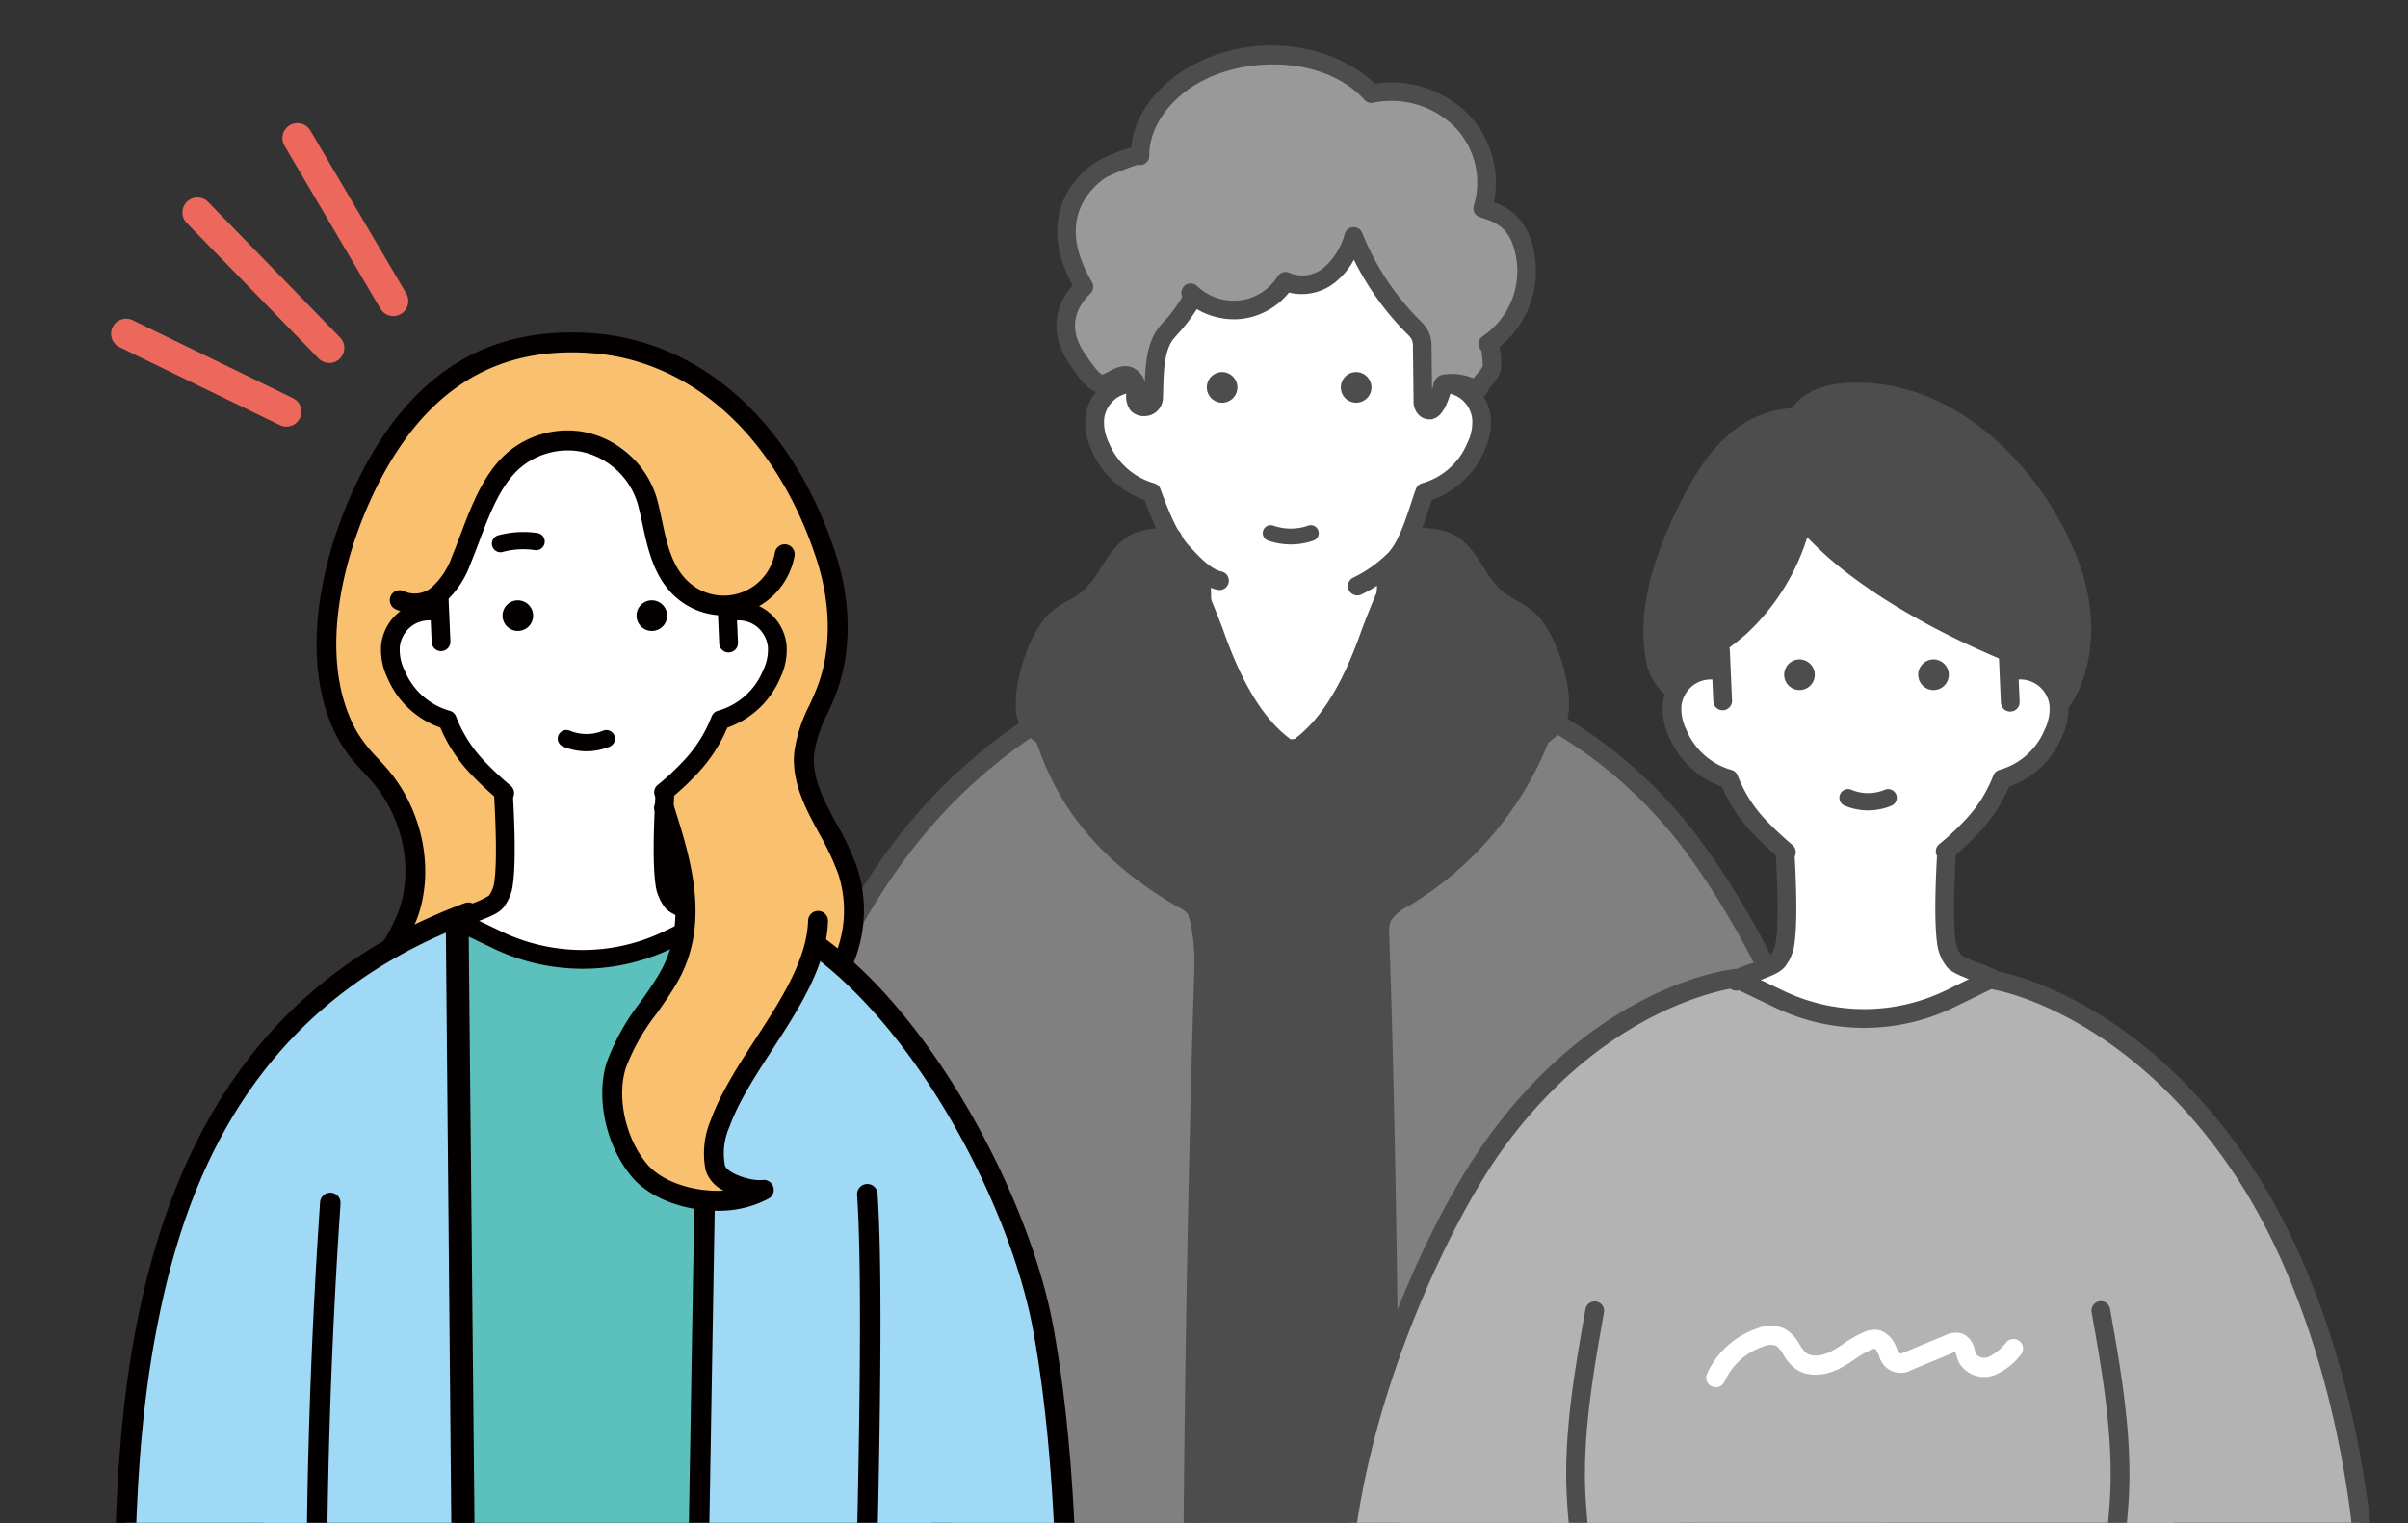
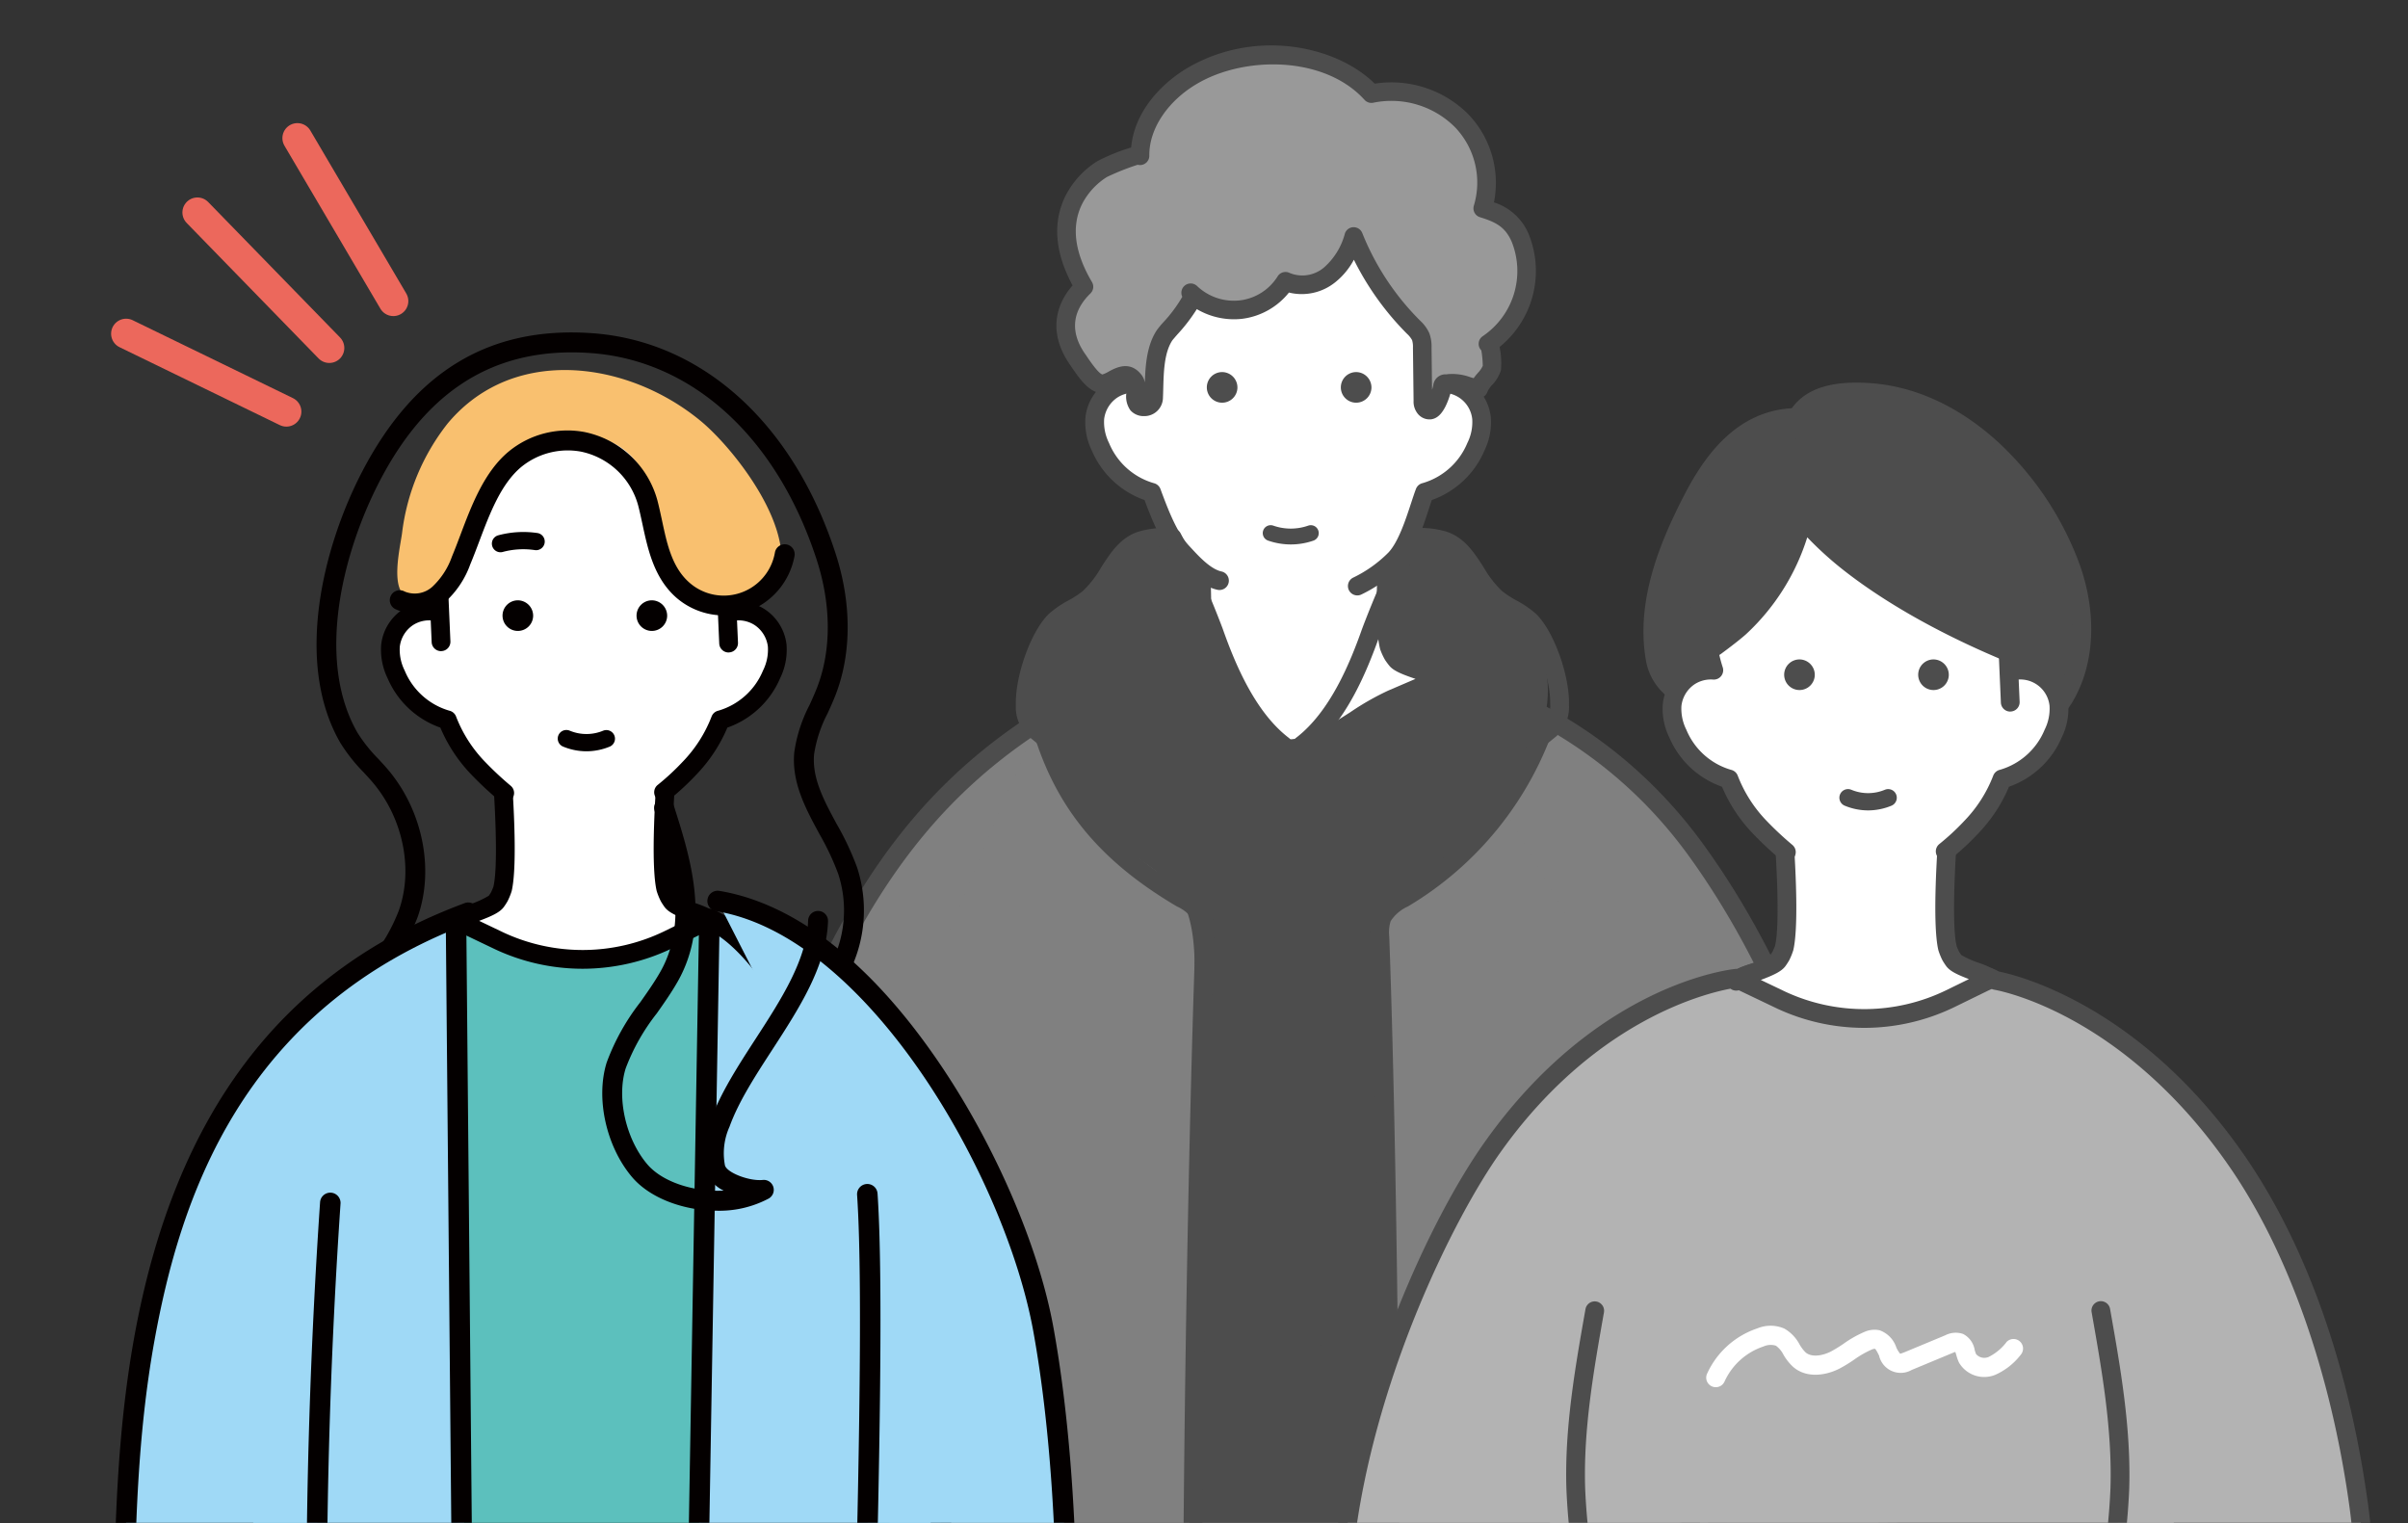
<svg xmlns="http://www.w3.org/2000/svg" width="321" height="203" viewBox="0 0 321 203">
  <rect x="0" y="0" width="321" height="203" fill="#333333" stroke="none" />
  <defs>
    <clipPath id="a">
      <rect x="28" width="321" height="203" fill="none" />
    </clipPath>
    <clipPath id="b">
      <rect width="375.345" height="202.778" transform="translate(359.501 4403.505)" fill="none" />
    </clipPath>
  </defs>
  <g transform="translate(-28)" clip-path="url(#a)" style="isolation:isolate">
    <g transform="translate(-359.501 -4403.31)">
      <g clip-path="url(#b)">
        <path d="M610.487,4607.463a15.733,15.733,0,0,1-2.99,2.853c-2.866,2.073-6.384,3.006-9.845,3.734-19.27,4.048-39.2,2.948-58.86,1.828-5.129-.292-10.322-.6-15.218-2.153-6.854-2.181-10.966-5.618-14.159-11.97a44.806,44.806,0,0,1-4.528-12.659,57.119,57.119,0,0,1-.466-10q.047-3.789.092-7.579a6.363,6.363,0,0,1-8.726,2.015c-3.206-2.174-3.618-6.754-2.963-10.572a37.531,37.531,0,0,1,3.162-9.635c5.06-10.7,13.8-19.368,18.605-30.19,2.31-5.209,3.655-10.814,6.113-15.954,5.923-12.385,17.8-16.046,30.39-17.551,6.2-.742,13.018.351,19.208,1.013,6.511.7,13.127,2.045,18.565,5.9,4.008,2.844,7.051,6.817,10.023,10.732,5.647,7.44,11.326,15,14.952,23.606a74.247,74.247,0,0,1,4.292,14.654,107.587,107.587,0,0,1-2.4,50.759C614.569,4600.251,613.046,4604.312,610.487,4607.463Z" fill="gray" />
        <path d="M507.277,4585.01c-4.232,25.772-4.225,52.685,3.94,77.492.537,1.63,1.186,3.356,2.59,4.344a8.377,8.377,0,0,0,4.706,1.05q39.914.894,79.811-1.515c3.947-.239,8.405-.765,10.777-3.929,1.342-1.789,1.73-4.1,2.065-6.307q3.85-25.381,5.364-51.046c.562-9.518-1.621-18.817-4.139-28.083Z" fill="gray" />
        <path d="M540,4669.386q-10.781,0-21.513-.24c-1.562-.035-3.7-.083-5.4-1.278s-2.445-3.115-3.058-4.975c-7.441-22.606-8.783-48.878-3.987-78.085a1.25,1.25,0,0,1,2.468.4c-4.73,28.806-3.42,54.678,3.894,76.9.481,1.462,1.042,2.953,2.121,3.713a7.343,7.343,0,0,0,4.015.822c26.467.593,53.285.083,79.708-1.513,3.689-.223,7.8-.69,9.852-3.431,1.2-1.6,1.549-3.9,1.829-5.745,2.55-16.812,4.351-33.948,5.353-50.932.563-9.557-1.716-18.915-4.1-27.681a1.25,1.25,0,0,1,2.413-.656c2.437,8.966,4.768,18.551,4.181,28.484-1.006,17.059-2.815,34.272-5.376,51.16-.321,2.122-.722,4.765-2.3,6.871-2.7,3.594-7.454,4.169-11.7,4.426C579.047,4668.8,559.482,4669.386,540,4669.386Z" fill="#040000" />
        <path d="M568.292,4573.839c-2.951.072-5.464,2.3-6.949,4.851a8.955,8.955,0,0,1-1.483,2.181c-1.987,1.843-5.186.826-7.839,1.379s-5.838,3.316-5.868,6.123c-.128,11.951-.244,23.659.27,35.608.291,6.75.071,13.971,1.16,20.637,1.016,6.221-.023,12.6-.516,18.921a4.176,4.176,0,0,0,.633,3.209,4.118,4.118,0,0,0,2.915.936q8.709.438,17.431.007c1.706-.084,3.7-.368,4.521-1.866A5.14,5.14,0,0,0,573,4663.4c.124-9.539-.8-18.963-.8-28.536q.009-14.649.578-29.291c.279-7.165,1.239-14.548.767-21.665C573.284,4580,573.938,4573.7,568.292,4573.839Z" fill="#4d4d4d" />
        <path d="M577.546,4493.028s21.157,2.946,36.145,23.732c15.62,21.663,22.4,49.261,24.944,75.157.886,9,1.071,18.232-1.543,26.923s-8.36,16.859-16.853,20.88c-5.36,2.537-7.091,2.565-6.87-3.345.647-17.3-.955-34.321-1.341-51.567-.339-15.116-.866-29.354-6.556-43.912Z" fill="gray" />
        <path d="M615.448,4642.589a3,3,0,0,1-1.71-.489c-1.563-1.031-1.7-3.383-1.607-5.77.417-11.166-.117-22.434-.633-33.332-.281-5.94-.573-12.083-.709-18.162-.362-16.186-1.069-29.666-6.471-43.489a1.239,1.239,0,0,1,2.308-.9c5.991,15.33,6.336,30.739,6.641,44.336.135,6.048.425,12.174.706,18.1.519,10.949,1.055,22.271.634,33.54-.111,2.974.351,3.515.495,3.611.44.289,1.988-.192,4.607-1.432,7.519-3.56,13.423-10.893,16.2-20.117,2.737-9.1,2.237-18.914,1.5-26.445-3.044-30.946-11.36-56.029-24.716-74.553-14.51-20.124-35.1-23.2-35.311-23.229a1.239,1.239,0,0,1,.341-2.455c.886.123,21.857,3.261,36.98,24.234,13.615,18.884,22.085,44.373,25.172,75.76.763,7.758,1.272,17.884-1.589,27.4-2.975,9.9-9.358,17.783-17.51,21.643C618.449,4641.938,616.769,4642.589,615.448,4642.589Z" fill="#4d4d4d" />
        <path d="M575.917,4475.11c-1.645.284-2.26,2.273-2.618,3.9a56.3,56.3,0,0,1-9.828,21.492c-1.366,1.829-3.586,3.766-5.647,2.785a5.272,5.272,0,0,1-2.079-2.409l-11.8-21.294c-1.172-2.116-2.851-4.53-5.267-4.394-4.2.236-4.091,7.014-7.515,9.464-.854.611-1.892.91-2.781,1.469a8.067,8.067,0,0,0-3.186,4.837c-2.24,8.2,2.89,16.586,8.433,22.347,2.961,3.077,7.085,4.937,9.965,7.9,2.99,3.077,3.182,8.056,3.168,12.072q-.028,8.407-.057,16.815c0,.8-.979,38.409-.536,39.077,1.059,1.6,24.979-10.049,25.9-10.693,1.216-.848-.421-35.5-.485-36.986l-.4-9.207c-.1-2.227-.158-4.6.98-6.515,1.106-1.863,3.129-2.937,4.964-4.087a37.642,37.642,0,0,0,14.362-16.881c3.22-7.434,3.618-13.512-1.93-19.879C586.928,4481.9,580.541,4474.313,575.917,4475.11Z" fill="#4d4d4d" />
        <path d="M579.554,4493.718c-1.4-.754-5.173-1.583-5.886-2.467-.112-.139-.383-.486-.467-.628a7.914,7.914,0,0,1-.5-1.072c-1.159-4.32.351-18.937.351-18.937H546.924s1.51,14.617.351,18.937a7.93,7.93,0,0,1-.505,1.072c-.083.142-.354.489-.467.628-.745.925-4.673,1.79-6.271,2.572l6.755,2.836c3.9,1.589,8.075,6.372,12.267,6.454,4.784.093,9.586-4.742,14.005-6.609Z" fill="#fff" />
        <path d="M559.193,4504.364l-.164,0c-2.946-.057-5.672-1.983-8.308-3.845a24.283,24.283,0,0,0-4.406-2.7l-6.767-2.842a1.249,1.249,0,0,1-.065-2.275,23.208,23.208,0,0,1,2.7-1,14.906,14.906,0,0,0,3.167-1.26c.066-.084.27-.34.349-.465a8.055,8.055,0,0,0,.379-.786c.892-3.329.017-14.45-.4-18.451a1.25,1.25,0,0,1,1.243-1.379h26.124a1.25,1.25,0,0,1,1.243,1.379c-.413,4-1.288,15.124-.386,18.484.038.106.285.612.372.76.075.117.279.374.366.482a15.111,15.111,0,0,0,2.838,1.125,18.81,18.81,0,0,1,2.665,1.023,1.249,1.249,0,0,1-.1,2.249l-6.495,2.787a32.884,32.884,0,0,0-4.67,2.673C565.788,4502.311,562.591,4504.364,559.193,4504.364Zm-15.719-10.451,3.8,1.594a26.355,26.355,0,0,1,4.892,2.967c2.328,1.646,4.736,3.346,6.915,3.388l.112,0c2.668,0,5.551-1.851,8.341-3.642a35.334,35.334,0,0,1,5.041-2.869l3.622-1.554c-1.79-.607-2.936-1.064-3.5-1.763a9.047,9.047,0,0,1-.569-.776,8.409,8.409,0,0,1-.636-1.386c-1-3.728-.166-14.21.181-18.01H548.3c.348,3.8,1.182,14.282.182,18.01a8.355,8.355,0,0,1-.636,1.385,8.56,8.56,0,0,1-.568.775C546.681,4492.776,545.431,4493.264,543.474,4493.913Z" fill="#4d4d4d" />
        <path d="M568.44,4481.423a18.11,18.11,0,0,0,5.064-3.617c1.964-2.084,3.069-6.651,3.917-8.882a10.514,10.514,0,0,0,6.826-6.062,7.541,7.541,0,0,0,.752-3.818,5.173,5.173,0,0,0-5.56-4.617,20.109,20.109,0,0,0,.991-6.17,21.215,21.215,0,0,0-42.419,0,20.108,20.108,0,0,0,.991,6.17,5.173,5.173,0,0,0-5.559,4.617,7.54,7.54,0,0,0,.752,3.818,10.516,10.516,0,0,0,6.825,6.061c.848,2.232,2.142,5.931,4.106,8.015,1.044,1.107,2.915,3.327,4.94,3.761Z" fill="#fff" />
        <path d="M568.441,4482.673a1.25,1.25,0,0,1-.524-2.386,16.943,16.943,0,0,0,4.677-3.339c1.315-1.4,2.287-4.366,3-6.535.24-.733.458-1.4.662-1.933a1.246,1.246,0,0,1,.882-.773,9.236,9.236,0,0,0,5.97-5.352,6.231,6.231,0,0,0,.651-3.178,3.922,3.922,0,0,0-4.23-3.5,1.233,1.233,0,0,1-1.071-.476,1.25,1.25,0,0,1-.206-1.154,18.91,18.91,0,0,0,.931-5.787,19.966,19.966,0,0,0-39.919,0,18.928,18.928,0,0,0,.931,5.788,1.249,1.249,0,0,1-.207,1.153,1.234,1.234,0,0,1-1.07.476,3.977,3.977,0,0,0-2.406.583,4.032,4.032,0,0,0-1.823,2.92,6.242,6.242,0,0,0,.652,3.178,9.231,9.231,0,0,0,5.968,5.351,1.252,1.252,0,0,1,.883.773l.2.544c.8,2.118,2,5.316,3.642,7.057l.348.374c.939,1.015,2.51,2.715,3.944,3.023a1.25,1.25,0,1,1-.524,2.445c-2.209-.474-4.043-2.458-5.256-3.77l-.331-.357c-1.97-2.089-3.275-5.533-4.143-7.837a11.961,11.961,0,0,1-7.022-6.588,8.63,8.63,0,0,1-.852-4.46,6.5,6.5,0,0,1,2.977-4.769,6.388,6.388,0,0,1,2.2-.86,21.1,21.1,0,0,1-.618-5.024,22.465,22.465,0,0,1,44.919,0,21.036,21.036,0,0,1-.618,5.024,6.374,6.374,0,0,1,2.2.86,6.494,6.494,0,0,1,2.977,4.769,8.628,8.628,0,0,1-.852,4.459,11.965,11.965,0,0,1-7.012,6.586c-.13.376-.266.793-.411,1.236-.826,2.526-1.855,5.671-3.553,7.473a19.448,19.448,0,0,1-5.45,3.894A1.249,1.249,0,0,1,568.441,4482.673Z" fill="#4d4d4d" />
        <path d="M552.458,4454.968a2.04,2.04,0,1,1-2.04-2.063A2.052,2.052,0,0,1,552.458,4454.968Z" fill="#4d4d4d" />
        <path d="M570.323,4454.968a2.04,2.04,0,1,1-2.039-2.063A2.051,2.051,0,0,1,570.323,4454.968Z" fill="#4d4d4d" />
        <path d="M559.565,4475.879a9.22,9.22,0,0,1-2.938-.485l-.076-.025a1.056,1.056,0,0,1,.679-2l.073.025a7.066,7.066,0,0,0,4.593-.022,1.055,1.055,0,1,1,.689,2A9.234,9.234,0,0,1,559.565,4475.879Z" fill="#4d4d4d" />
        <path d="M538.878,4454.453c.284,1.123-.648,2.965,1.086,3.083a.547.547,0,0,0,.056,0,1.242,1.242,0,0,0,1.264-1.158c.12-2.643-.053-6.039,1.426-8.336.477-.74,4.5-4.733,3.506-5.71a8.344,8.344,0,0,0,6.721,2.244,8.144,8.144,0,0,0,5.924-3.775,5.7,5.7,0,0,0,5.891-.861,10.381,10.381,0,0,0,3.2-5.11,36.074,36.074,0,0,0,8,12.1,4.066,4.066,0,0,1,.942,1.25,3.993,3.993,0,0,1,.205,1.48l.084,7.058a1.375,1.375,0,0,0,.184.82c1.18,1.595,2.163-1.713,2.3-2.166.285-.965-.075-.827,1.057-.971,1.342-.17,2.622.553,3.885.727.352-1.075,1.458-1.645,1.781-2.814.079-.286-.13-3.439-.532-3.172a11.749,11.749,0,0,0,4.311-14.093c-1.039-2.386-2.612-3.237-5-3.973a11.936,11.936,0,0,0-2.839-11.705,13.281,13.281,0,0,0-12-3.583c-5.569-6.138-16.451-6.5-23.483-2.6-4.1,2.271-7.422,6.359-7.362,10.89-.008-.5-4.725,1.554-5.051,1.765a10.554,10.554,0,0,0-3.848,4.245c-1.841,3.872-.635,7.96,1.423,11.448-2.956,2.869-3.189,6.355-.845,9.691.606.862,2,3.157,3.194,3.234,1.361.087,2.971-2.224,4.345-.406A1.112,1.112,0,0,1,538.878,4454.453Z" fill="#999" />
        <path d="M578.011,4459.21a2.017,2.017,0,0,1-1.645-.934,2.529,2.529,0,0,1-.427-1.542l-.084-7.058a3.142,3.142,0,0,0-.113-1.026,3.257,3.257,0,0,0-.678-.849,37.754,37.754,0,0,1-7.082-9.871,9.658,9.658,0,0,1-2.463,2.984,7.121,7.121,0,0,1-6.192,1.39,9.51,9.51,0,0,1-6.241,3.5,9.736,9.736,0,0,1-6.042-1.291,22.82,22.82,0,0,1-2.6,3.383c-.274.315-.613.705-.689.818-1.059,1.644-1.127,4.174-1.186,6.405-.012.453-.024.893-.043,1.315a2.474,2.474,0,0,1-2.5,2.34c-.031,0-.118,0-.149,0a2.34,2.34,0,0,1-1.675-.762,3.156,3.156,0,0,1-.525-2.449,3.484,3.484,0,0,0,.006-.8h0l0-.01c-.18-.226-.206-.263-1.191.265a4.159,4.159,0,0,1-2.216.681c-1.525-.1-2.754-1.732-3.883-3.4-.091-.135-.173-.256-.243-.356-2.549-3.628-2.414-7.441.33-10.59-2.335-4.333-2.676-8.3-1.014-11.792a11.759,11.759,0,0,1,4.293-4.753,24.994,24.994,0,0,1,4.53-1.839c.456-4.988,4.312-8.842,7.957-10.86,8.919-4.935,19.451-2.646,24.513,2.35a14.507,14.507,0,0,1,12.456,4.058,13.21,13.21,0,0,1,3.438,11.766,7.444,7.444,0,0,1,4.65,4.281,13.033,13.033,0,0,1-3.9,14.994,10.606,10.606,0,0,1,.183,3.094,5.073,5.073,0,0,1-1.18,1.974,3.064,3.064,0,0,0-.618.9,1.236,1.236,0,0,1-1.345.84,10.7,10.7,0,0,1-1.61-.389,5.039,5.039,0,0,0-1.949-.335l-.026.093c-.842,2.849-1.844,3.338-2.525,3.458A1.809,1.809,0,0,1,578.011,4459.21Zm-10.06-25.616a1.236,1.236,0,0,1,1.147.775,34.628,34.628,0,0,0,7.73,11.694,5.179,5.179,0,0,1,1.206,1.651,5.087,5.087,0,0,1,.3,1.933l.067,5.612q.036-.112.072-.235a3.673,3.673,0,0,0,.092-.393,1.64,1.64,0,0,1,1.728-1.423l.268-.033a7.058,7.058,0,0,1,2.97.419c.143.042.283.084.419.123.182-.26.379-.49.564-.706a3.367,3.367,0,0,0,.648-.939,13.675,13.675,0,0,0-.19-2.056,1.161,1.161,0,0,1-.151-.186,1.238,1.238,0,0,1,.345-1.716l0,0a10.485,10.485,0,0,0,3.859-12.566c-.848-1.947-2.04-2.61-4.231-3.286a1.237,1.237,0,0,1-.817-1.554,10.649,10.649,0,0,0-2.546-10.471A11.986,11.986,0,0,0,570.574,4417a1.234,1.234,0,0,1-1.172-.379c-5.242-5.778-15.591-5.882-21.966-2.353-4.134,2.286-6.773,6.129-6.724,9.789a1.238,1.238,0,0,1-1.221,1.254,1.436,1.436,0,0,1-.332-.04,32.924,32.924,0,0,0-4.1,1.631,9.262,9.262,0,0,0-3.365,3.714c-1.391,2.927-.93,6.387,1.371,10.287a1.236,1.236,0,0,1-.2,1.517c-2.481,2.409-2.721,5.206-.694,8.091.078.111.168.244.268.392.979,1.446,1.658,2.226,2.02,2.322a4.357,4.357,0,0,0,.858-.4c.925-.5,2.851-1.532,4.368.475a2.337,2.337,0,0,1,.4.845c.012.049.023.1.032.145.075-2.358.265-4.912,1.56-6.921a11.659,11.659,0,0,1,.9-1.1,18.475,18.475,0,0,0,2.531-3.4,1.238,1.238,0,0,1,1.981-1.423h0a7.112,7.112,0,0,0,5.706,1.9,6.9,6.9,0,0,0,5.011-3.183,1.237,1.237,0,0,1,1.623-.466,4.453,4.453,0,0,0,4.563-.729,9.068,9.068,0,0,0,2.787-4.518,1.236,1.236,0,0,1,1.133-.858Z" fill="#4d4d4d" />
-         <path d="M561.048,4502.64c4.568-3.5,7.306-9.693,9.22-15.121a128.13,128.13,0,0,1,5.532-12.539,10.977,10.977,0,0,1,4.191.4c3.311,1.14,4.265,5.4,6.935,7.668,1.354,1.148,3.117,1.744,4.42,2.949,2.74,2.533,5.771,12.051,2.894,14.427-8.483,7.007-14.329,10.022-29.136,12.54Z" fill="#4d4d4d" />
        <path d="M565.1,4514.217a1.25,1.25,0,0,1-.208-2.482c14.638-2.49,20.2-5.379,28.549-12.272a3.13,3.13,0,0,0,.706-2.268c.1-3.561-1.96-8.713-3.653-10.277a11.369,11.369,0,0,0-2.082-1.4,14.726,14.726,0,0,1-2.3-1.517,15.814,15.814,0,0,1-2.93-3.7c-1.056-1.65-2.054-3.208-3.6-3.743a9.122,9.122,0,0,0-2.989-.379,121.892,121.892,0,0,0-5.148,11.75c-1.869,5.3-4.653,11.876-9.639,15.7a1.25,1.25,0,1,1-1.521-1.984c4.514-3.459,7.185-9.958,8.8-14.545a127.8,127.8,0,0,1,5.6-12.69,1.254,1.254,0,0,1,.972-.675,12.233,12.233,0,0,1,4.741.462c2.373.818,3.656,2.822,4.9,4.759a13.762,13.762,0,0,0,2.441,3.139,12.8,12.8,0,0,0,1.923,1.254,13.394,13.394,0,0,1,2.536,1.729c2.359,2.181,4.566,8.215,4.455,12.183a5.283,5.283,0,0,1-1.613,4.127c-8.335,6.886-14.308,10.187-29.722,12.808A1.292,1.292,0,0,1,565.1,4514.217Z" fill="#4d4d4d" />
        <path d="M572.113,4666.531h-.052a1.25,1.25,0,0,1-1.2-1.3c1.335-32.9.533-104.671-.66-137a7.047,7.047,0,0,1,.388-3.13,7.272,7.272,0,0,1,3.321-3.123l.119-.07a42.419,42.419,0,0,0,18.47-23.031,1.25,1.25,0,1,1,2.377.776,44.948,44.948,0,0,1-19.573,24.406l-.121.072a5.323,5.323,0,0,0-2.3,1.959,5.03,5.03,0,0,0-.186,2.048c1.2,32.369,2,104.239.659,137.2A1.249,1.249,0,0,1,572.113,4666.531Z" fill="#4d4d4d" />
        <path d="M583.071,4565.671a1.25,1.25,0,0,1-.1-2.5,13.9,13.9,0,0,0,5.24-1.5,1.25,1.25,0,1,1,1.151,2.218,16.4,16.4,0,0,1-6.191,1.777C583.138,4565.67,583.1,4565.671,583.071,4565.671Z" fill="#040000" />
        <path d="M547.032,4668.006a1.25,1.25,0,0,1-1.248-1.2c-1.387-34.146-.03-108.426,1.086-138.67a5.033,5.033,0,0,0-.186-2.049,5.323,5.323,0,0,0-2.3-1.96l-.12-.071c-9.84-5.825-15.609-12.652-18.705-22.135a1.25,1.25,0,0,1,2.377-.777c2.894,8.865,8.322,15.267,17.6,20.76l.119.071a7.276,7.276,0,0,1,3.323,3.123,7.089,7.089,0,0,1,.388,3.13c-1.115,30.21-2.471,104.394-1.087,138.476a1.249,1.249,0,0,1-1.2,1.3Z" fill="#4d4d4d" />
        <path d="M498.011,4566.1l27.719-66.487c-20.35,13.18-27.891,31.719-36.6,53.18-2.94,7.246-6.436,25.023-5.8,32.817a18.266,18.266,0,0,0,4.218,10.53c4.274-10.888,8.428-21.965,13.459-32.483A28.966,28.966,0,0,0,498.011,4566.1Z" fill="gray" />
        <path d="M526.409,4500.666a1.25,1.25,0,0,0-1.359-2.1c-17.2,11.143-25.35,25.938-32.652,43.041.715.445,1.445.862,2.175,1.275C501.752,4526.034,509.709,4511.482,526.409,4500.666Z" fill="#4d4d4d" />
        <path d="M558.524,4502.64c-4.569-3.5-7.307-9.693-9.221-15.121a128.114,128.114,0,0,0-5.532-12.539,10.976,10.976,0,0,0-4.191.4c-3.31,1.14-4.265,5.4-6.935,7.668-1.353,1.148-3.117,1.744-4.42,2.949-2.74,2.533-5.771,12.051-2.894,14.427,8.483,7.007,14.329,10.022,29.136,12.54Z" fill="#4d4d4d" />
        <path d="M554.468,4514.217a1.291,1.291,0,0,1-.211-.018c-15.414-2.621-21.386-5.922-29.722-12.808a5.287,5.287,0,0,1-1.613-4.127c-.111-3.968,2.1-10,4.455-12.183a13.4,13.4,0,0,1,2.536-1.729,12.75,12.75,0,0,0,1.923-1.254,13.762,13.762,0,0,0,2.441-3.139c1.24-1.937,2.523-3.941,4.9-4.759a12.237,12.237,0,0,1,4.742-.462,1.253,1.253,0,0,1,.972.675,127.782,127.782,0,0,1,5.6,12.69c1.617,4.587,4.289,11.086,8.8,14.545a1.25,1.25,0,1,1-1.521,1.984c-4.985-3.821-7.77-10.4-9.639-15.7a121.834,121.834,0,0,0-5.148-11.751,8.946,8.946,0,0,0-2.989.38c-1.55.534-2.548,2.093-3.6,3.743a15.787,15.787,0,0,1-2.93,3.7,14.726,14.726,0,0,1-2.3,1.517,11.335,11.335,0,0,0-2.082,1.4c-1.693,1.564-3.752,6.716-3.653,10.277a3.13,3.13,0,0,0,.706,2.268c8.344,6.893,13.911,9.782,28.549,12.272a1.25,1.25,0,0,1-.208,2.482Z" fill="#4d4d4d" />
-         <path d="M498.179,4534.526c-2.7,3.724-7.624,6.115-11.75,7.975-5.259,2.372-12.492,1.736-18.151,1.982-7.293.317-15.006,3.2-22.216.892-4.62-1.476-8.713-5.811-8.219-10.635.354-3.459,2.868-6.28,4.049-9.55,2.268-6.279.48-13.733-3.94-18.736a31.048,31.048,0,0,1-3.943-4.813c-5.912-10.266-2.128-25.152,3-34.947,6.136-11.731,15.173-18.607,29.217-17.659,16.076,1.085,26.748,14.158,31.4,28.425,1.884,5.782,2.242,12.213.072,17.894-1.063,2.784-2.725,5.414-2.987,8.381-.5,5.6,4,10.287,5.794,15.617A17.044,17.044,0,0,1,498.179,4534.526Z" fill="#f9c06f" />
        <path d="M452.247,4547.588a21.458,21.458,0,0,1-6.589-.949c-4.867-1.555-9.723-6.3-9.135-12.034a16.989,16.989,0,0,1,2.441-6.4,25.269,25.269,0,0,0,1.68-3.465c2.029-5.618.548-12.613-3.687-17.407-.317-.359-.643-.714-.97-1.068a22.638,22.638,0,0,1-3.128-3.96c-6.18-10.732-2.262-26.222,2.97-36.226,6.944-13.275,16.916-19.284,30.483-18.367,14.732.994,26.907,11.962,32.567,29.338,2.144,6.58,2.161,13.25.05,18.779-.335.875-.724,1.731-1.1,2.56a17.289,17.289,0,0,0-1.806,5.465c-.283,3.2,1.327,6.175,3.032,9.324a37.28,37.28,0,0,1,2.7,5.752,18.361,18.361,0,0,1-2.5,16.376h0c-2.852,3.934-7.833,6.4-12.278,8.406-4.315,1.946-9.784,1.986-14.609,2.022-1.421.011-2.763.02-4.03.076a65.221,65.221,0,0,0-7.141.852A58.448,58.448,0,0,1,452.247,4547.588Zm11.49-97.312c-11.2,0-19.572,5.592-25.556,17.033-4.921,9.407-8.665,23.871-3.022,33.67a20.272,20.272,0,0,0,2.78,3.487c.339.368.678.735,1.008,1.109,4.857,5.5,6.542,13.563,4.193,20.066a27.637,27.637,0,0,1-1.848,3.838,14.809,14.809,0,0,0-2.129,5.4c-.429,4.184,3.376,7.981,7.3,9.235,4.545,1.453,9.293.713,14.321-.072a68.4,68.4,0,0,1,7.435-.881c1.315-.057,2.68-.067,4.125-.078,4.562-.034,9.734-.072,13.538-1.788,4.134-1.863,8.75-4.137,11.22-7.544a15.666,15.666,0,0,0,2.134-13.972,35.271,35.271,0,0,0-2.517-5.334c-1.817-3.357-3.7-6.827-3.341-10.823a19.508,19.508,0,0,1,2.032-6.328c.377-.828.732-1.61,1.037-2.41,1.9-4.963,1.863-11-.093-17.01-5.313-16.307-16.611-26.592-30.223-27.511Q464.915,4450.277,463.737,4450.276Zm34.442,84.25h0Z" fill="#040000" />
        <path d="M482.067,4525.809c-4.337-1.769-29.887-2.516-33.319-.07q-1.633,1.165-3.079,2.422l4.074,114.381c9.592-.1,20.667-.379,30.772-.734Z" fill="#5cc0bd" />
        <path d="M480.073,4643.3c12.222-.429,23.027-.965,28.071-1.41.66-.058,3.161-3.508,3.281-4.357,2.365-16.72,2.139-20.518,1.164-37.439-.434-7.525-.356-15.812-2.646-22.936a203.8,203.8,0,0,0-7.932-21.873c-3.564-7.88-11.415-25.705-19.855-29.439-.028-.013-.058-.026-.089-.038Z" fill="#9fd9f6" />
        <path d="M480.073,4644.668a1.368,1.368,0,0,1-1.367-1.39l1.994-117.493a1.366,1.366,0,0,1,1.884-1.241l.127.053c8.676,3.84,16.48,21.123,20.231,29.429l.315.7a201.061,201.061,0,0,1,7.8,21.434l.187.585c1.925,5.988,2.22,12.641,2.505,19.075.062,1.418.125,2.822.2,4.2l.006.1c.968,16.8,1.2,20.788-1.181,37.61-.153,1.08-2.9,5.384-4.515,5.526-4.948.437-15.732.98-28.142,1.415Zm3.321-116.548-1.93,113.764c11.525-.417,21.451-.919,26.278-1.33a13.87,13.87,0,0,0,2.336-3.262c2.335-16.51,2.13-20.054,1.152-37.018l-.006-.1c-.08-1.39-.143-2.807-.206-4.237-.277-6.254-.564-12.721-2.376-18.361l-.188-.584a198.852,198.852,0,0,0-7.688-21.143l-.315-.7C497.12,4547.775,490.467,4533.043,483.394,4528.12Zm26.678,109.215v0Z" fill="#040000" />
        <path d="M448.6,4525.676c-10.7,9.291-17.066,24.744-21.378,38.234-8.841,27.668-5.985,75.455-4.231,76.791a7.485,7.485,0,0,0,2.373,1.076c2.3.712,12.13.889,24.381.765Z" fill="#9fd9f6" />
-         <path d="M442.988,4643.945c-10.124,0-16.178-.288-18.031-.862a8.664,8.664,0,0,1-2.8-1.295c-2.583-1.968-2.4-29.347-2.395-29.623.126-11.378,1.092-32.831,6.154-48.67,3.784-11.844,10.16-28.758,21.783-38.852a1.366,1.366,0,0,1,2.262,1.019l1.146,116.866a1.368,1.368,0,0,1-1.353,1.381Q446.115,4643.945,442.988,4643.945Zm-18.969-4.191a7.3,7.3,0,0,0,1.747.718c.867.268,4.807.862,22.6.716l-1.1-112.388c-9.714,9.8-15.308,24.792-18.738,35.526C419.837,4591.506,422.7,4635.856,424.019,4639.754Zm.06.152Z" fill="#040000" />
        <path d="M482.132,4525.86c-1.2-.735-4.429-1.543-5.039-2.4-.1-.137-.328-.474-.4-.613a8.131,8.131,0,0,1-.432-1.045c-.992-4.211.3-18.457.3-18.457H454.192s1.293,14.246.3,18.457a8.126,8.126,0,0,1-.432,1.045c-.072.139-.3.476-.4.613-.638.9-4,1.744-5.37,2.506l5.784,2.765a26.335,26.335,0,0,0,22.5-.151Z" fill="#fff" />
        <path d="M465.162,4532.435a27.545,27.545,0,0,1-11.614-2.574l-5.8-2.772a1.25,1.25,0,0,1-.069-2.22,18.66,18.66,0,0,1,2.345-.984,12.349,12.349,0,0,0,2.636-1.181c.05-.074.223-.32.29-.441.075-.144.288-.642.329-.777.769-3.266.019-14.126-.335-18.032a1.251,1.251,0,0,1,1.245-1.363h22.369a1.25,1.25,0,0,1,1.245,1.363c-.354,3.906-1.1,14.766-.328,18.057.033.109.248.608.324.756.064.115.238.363.311.466a12.78,12.78,0,0,0,2.349,1.043,15.129,15.129,0,0,1,2.323,1.018,1.25,1.25,0,0,1-.1,2.189l-5.561,2.716A27.582,27.582,0,0,1,465.162,4532.435Zm-13.788-6.385,3.239,1.549a24.99,24.99,0,0,0,21.417-.15l3.09-1.51c-1.552-.6-2.548-1.055-3.047-1.761a8.628,8.628,0,0,1-.49-.76,8.938,8.938,0,0,1-.539-1.334c-.851-3.61-.142-13.777.157-17.493H455.552c.3,3.716,1.008,13.883.157,17.494a8.721,8.721,0,0,1-.541,1.336,8.483,8.483,0,0,1-.487.757C454.152,4524.924,453.068,4525.41,451.374,4526.05Z" fill="#040000" />
        <path d="M475.962,4508.908a33.665,33.665,0,0,0,3.489-3.237,19.053,19.053,0,0,0,4.084-6.416,10.515,10.515,0,0,0,6.826-6.061,7.546,7.546,0,0,0,.752-3.819,5.172,5.172,0,0,0-5.56-4.616,20.139,20.139,0,0,0,.991-6.17,21.215,21.215,0,0,0-42.419,0,20.108,20.108,0,0,0,.991,6.17,5.172,5.172,0,0,0-5.559,4.616,7.546,7.546,0,0,0,.752,3.819,10.516,10.516,0,0,0,6.825,6.061,19.038,19.038,0,0,0,4.084,6.416,44.5,44.5,0,0,0,3.568,3.336Z" fill="#fff" />
        <path d="M454.785,4510.257a1.243,1.243,0,0,1-.794-.285,45.574,45.574,0,0,1-3.683-3.444,20.517,20.517,0,0,1-4.106-6.234,11.959,11.959,0,0,1-7.036-6.592,8.634,8.634,0,0,1-.852-4.46,6.5,6.5,0,0,1,2.977-4.77,6.367,6.367,0,0,1,2.2-.859,21.054,21.054,0,0,1-.618-5.024,22.465,22.465,0,0,1,44.919,0,21.042,21.042,0,0,1-.618,5.024,6.379,6.379,0,0,1,2.2.859,6.5,6.5,0,0,1,2.977,4.77,8.63,8.63,0,0,1-.852,4.459,11.957,11.957,0,0,1-7.038,6.594,20.521,20.521,0,0,1-4.105,6.233,35.186,35.186,0,0,1-3.619,3.358,1.25,1.25,0,0,1-1.559-1.955,32.64,32.64,0,0,0,3.359-3.118,17.919,17.919,0,0,0,3.824-6,1.252,1.252,0,0,1,.883-.773,9.232,9.232,0,0,0,5.97-5.352,6.238,6.238,0,0,0,.651-3.177,4.034,4.034,0,0,0-1.823-2.921,3.986,3.986,0,0,0-2.407-.582,1.25,1.25,0,0,1-1.277-1.63,18.94,18.94,0,0,0,.931-5.787,19.966,19.966,0,0,0-39.919,0,18.934,18.934,0,0,0,.931,5.788,1.25,1.25,0,0,1-1.278,1.629,3.977,3.977,0,0,0-2.405.582,4.031,4.031,0,0,0-1.823,2.921,6.23,6.23,0,0,0,.652,3.177,9.232,9.232,0,0,0,5.968,5.352,1.25,1.25,0,0,1,.882.773,17.919,17.919,0,0,0,3.826,6,43.6,43.6,0,0,0,3.453,3.23,1.249,1.249,0,0,1-.8,2.214Z" fill="#040000" />
        <path d="M458.572,4485.39a2.04,2.04,0,1,1-2.04-2.063A2.052,2.052,0,0,1,458.572,4485.39Z" fill="#040000" />
        <path d="M476.437,4485.39a2.04,2.04,0,1,1-2.04-2.063A2.052,2.052,0,0,1,476.437,4485.39Z" fill="#040000" />
        <path d="M446.292,4490.1a1.249,1.249,0,0,1-1.248-1.195l-.292-6.691a1.25,1.25,0,0,1,2.5-.109l.292,6.691a1.25,1.25,0,0,1-1.2,1.3Z" fill="#040000" />
        <path d="M484.627,4490.28a1.251,1.251,0,0,1-1.248-1.2l-.292-6.69a1.25,1.25,0,0,1,2.5-.109l.292,6.69a1.249,1.249,0,0,1-1.2,1.3A.518.518,0,0,1,484.627,4490.28Z" fill="#040000" />
        <path d="M465.679,4503.449a8.163,8.163,0,0,1-3.027-.591l-.073-.029a1.149,1.149,0,1,1,.85-2.135l.073.028a5.789,5.789,0,0,0,4.417-.024,1.149,1.149,0,0,1,.871,2.126A8.169,8.169,0,0,1,465.679,4503.449Z" fill="#040000" />
        <path d="M476.4,4456.341c-9.461-5.288-21.738-5.571-29.232,3.423a29.287,29.287,0,0,0-6.078,14.667c-.4,2.8-2.417,10.859,3.812,8.169,2.045-.883,3.218-3.023,4.088-5.074,1.478-3.485,2.555-7.2,4.781-10.263a13.717,13.717,0,0,1,11.62-5.851c8.71.585,9.335,8.884,11.386,15.461,1.108,3.555,3.459,7.2,7.121,7.875a6.547,6.547,0,0,0,5.454-1.526c6.965-6.207-3.423-19.655-8.445-23.8A30.331,30.331,0,0,0,476.4,4456.341Z" fill="#f9c06f" />
        <path d="M484.037,4485.339a9.709,9.709,0,0,1-6.284-2.285c-3.048-2.61-3.876-6.463-4.606-9.862-.191-.888-.371-1.725-.584-2.541a10,10,0,0,0-7.641-7.148,9.8,9.8,0,0,0-7.943,2.057c-2.7,2.261-4.174,6.161-5.6,9.933-.4,1.062-.78,2.065-1.188,3.04a12.409,12.409,0,0,1-3.417,5.077,6.067,6.067,0,0,1-6.637.854,1.327,1.327,0,0,1,1.306-2.311,3.5,3.5,0,0,0,3.666-.611,10.071,10.071,0,0,0,2.634-4.033c.39-.933.761-1.915,1.153-2.953,1.474-3.9,3.144-8.324,6.379-11.031a12.337,12.337,0,0,1,10.147-2.628,12.7,12.7,0,0,1,9.707,9.081c.229.873.423,1.779.612,2.656.7,3.279,1.37,6.377,3.737,8.4a6.922,6.922,0,0,0,11.323-4.076,1.327,1.327,0,0,1,2.616.453,9.723,9.723,0,0,1-6.193,7.375A9.4,9.4,0,0,1,484.037,4485.339Z" fill="#040000" />
        <path d="M521.023,4694.04a15.378,15.378,0,0,0-1.991,1.955c-1.224,1.62-1.47,3.864-2.919,5.293a2.318,2.318,0,0,1-1.409.733c-1.448.106-2.242-1.65-2.325-3.074-.183-3.142.939-6.217,1.125-9.359a21.16,21.16,0,0,0-1.159-6.3,9.116,9.116,0,0,0-1.184-3.434.545.545,0,0,0-.37-.245c-.257-.009-.395.29-.454.536-.649,2.671-.368,5.48-.852,8.184a5.265,5.265,0,0,1-.917,2.37,2.437,2.437,0,0,1-2.266.982,2.491,2.491,0,0,1-1.617-1.265,7.148,7.148,0,0,1-.67-1.982c-.752-3.243-1.965-6.516-2.459-9.774a31.931,31.931,0,0,1,1.164-14.565c1.158-3.578,2.943-6.928,4.288-10.443s2.252-7.327,1.551-11.018l15.146.463c.071,7.453.241,15.007,1.952,22.316C527.8,4674.587,528.846,4686.87,521.023,4694.04Z" fill="#fff" />
        <path d="M514.579,4703.318a2.909,2.909,0,0,1-1.947-.752,5.284,5.284,0,0,1-1.543-3.544,23.809,23.809,0,0,1,.583-5.747,30.659,30.659,0,0,0,.542-3.764,17,17,0,0,0-.9-5.1l-.153-.554c-.016.274-.03.55-.044.83a30.392,30.392,0,0,1-.362,3.865,6.533,6.533,0,0,1-1.173,2.94,3.717,3.717,0,0,1-3.52,1.454,3.754,3.754,0,0,1-2.5-1.892,8.294,8.294,0,0,1-.808-2.333c-.284-1.225-.646-2.493-1-3.719a49.864,49.864,0,0,1-1.481-6.153,33.273,33.273,0,0,1,1.213-15.157,65.193,65.193,0,0,1,2.519-6.269c.613-1.385,1.247-2.817,1.791-4.238,1.572-4.108,2.045-7.386,1.489-10.315a1.293,1.293,0,0,1,.287-1.081,1.307,1.307,0,0,1,1.022-.452l15.146.464a1.293,1.293,0,0,1,1.252,1.279c.076,7.9.272,15,1.918,22.033,3.233,13.809,1.544,23.86-5.019,29.876-.165.152-.333.3-.5.449a6.825,6.825,0,0,0-2.415,3.457,9.562,9.562,0,0,1-1.96,3.31,3.565,3.565,0,0,1-2.222,1.1C514.725,4703.315,514.652,4703.318,514.579,4703.318Zm-3.794-25h.052a1.76,1.76,0,0,1,1.328.723,7.156,7.156,0,0,1,1.238,3.108c.061.275.119.545.189.8l.213.771a18.822,18.822,0,0,1,.988,5.945,32.992,32.992,0,0,1-.58,4.083,21.44,21.44,0,0,0-.544,5.125,2.777,2.777,0,0,0,.667,1.752.323.323,0,0,0,.274.109,1.143,1.143,0,0,0,.6-.364,7.4,7.4,0,0,0,1.388-2.462,9.245,9.245,0,0,1,3.091-4.4c.156-.138.312-.277.466-.417h0c5.824-5.338,7.253-14.551,4.249-27.382-1.613-6.891-1.885-14.036-1.973-21.357l-12.382-.379a22.961,22.961,0,0,1-1.83,10.142c-.567,1.483-1.215,2.946-1.842,4.361a63.1,63.1,0,0,0-2.423,6.018,30.674,30.674,0,0,0-1.116,13.973,47.827,47.827,0,0,0,1.41,5.83c.36,1.257.732,2.557,1.03,3.846a6.147,6.147,0,0,0,.532,1.631,1.242,1.242,0,0,0,.736.638,1.192,1.192,0,0,0,1.011-.509,4.2,4.2,0,0,0,.662-1.8,28.294,28.294,0,0,0,.324-3.54,25.2,25.2,0,0,1,.543-4.721A1.787,1.787,0,0,1,510.785,4678.315Z" fill="#040000" />
        <path d="M519.032,4696.932a1.307,1.307,0,0,1-.276-.029,1.292,1.292,0,0,1-.988-1.537c1.063-4.9,1.033-10.867.863-16.059a1.291,1.291,0,0,1,1.249-1.333,1.272,1.272,0,0,1,1.334,1.248c.175,5.351.2,11.518-.921,16.692A1.293,1.293,0,0,1,519.032,4696.932Z" fill="#040000" />
        <path d="M523.959,4691.358a1.292,1.292,0,0,1-1.242-1.649,29.481,29.481,0,0,0,1.041-10.671,1.292,1.292,0,0,1,2.575-.219,32.079,32.079,0,0,1-1.133,11.6A1.291,1.291,0,0,1,523.959,4691.358Z" fill="#040000" />
        <path d="M483.17,4523.4c21.516,3.521,39.8,37.1,43.423,57.114,2.252,12.425,3.018,26.331,3.138,38.958.166,17.617-2.525,38.612-3.184,38.631-2.272.065-24.6.583-24.6,1.318.064-18.273,2.47-77.844,1.173-96.9Z" fill="#9fd9f6" />
        <path d="M501.948,4660.787h-.005a1.367,1.367,0,0,1-1.362-1.372h0v0c.021-5.928.286-16.138.593-27.961.649-24.955,1.456-56.012.584-68.84a1.367,1.367,0,1,1,2.727-.185c.881,12.956.072,44.084-.578,69.1-.279,10.744-.524,20.156-.581,26.207,1.665-.205,4.332-.349,8.6-.528,5.317-.223,11.144-.376,13.648-.441.837-3.884,2.936-21.72,2.789-37.276-.143-15.077-1.191-28.106-3.116-38.727-3.739-20.626-22.074-52.7-42.3-56.009a1.367,1.367,0,1,1,.441-2.7c7.04,1.152,17.842,6.069,29.329,22.953,7.421,10.908,13.252,24.421,15.217,35.266,1.953,10.773,3.016,23.958,3.16,39.189a256.661,256.661,0,0,1-1.288,26.061c-1.369,13.9-1.988,13.913-3.222,13.948l-.924.025c-18.027.472-22.1.891-22.981,1.08A1.354,1.354,0,0,1,501.948,4660.787Zm1.366-1.351h0Zm0,0v0Zm0-.006v0Z" fill="#040000" />
        <path d="M411.6,4694.788a15.467,15.467,0,0,1,1.945,2.021c1.195,1.677,1.435,4,2.851,5.476a2.225,2.225,0,0,0,1.376.758c1.415.11,2.19-1.706,2.271-3.18.179-3.25-.918-6.43-1.1-9.681a23.046,23.046,0,0,1,1.132-6.519,9.8,9.8,0,0,1,1.157-3.552.527.527,0,0,1,.361-.253c.251-.009.385.3.444.554.633,2.763.359,5.669.831,8.466a5.652,5.652,0,0,0,.9,2.451,2.323,2.323,0,0,0,2.213,1.016,2.458,2.458,0,0,0,1.58-1.308,7.725,7.725,0,0,0,.654-2.051c.735-3.354,1.92-6.74,2.4-10.11a34.885,34.885,0,0,0-1.137-15.066c-1.131-3.7-2.874-7.167-4.188-10.8s-2.2-7.58-1.515-11.4l-14.794.48c-.069,7.709-.235,15.523-1.906,23.084C404.976,4674.665,403.959,4687.37,411.6,4694.788Z" fill="#fff" />
        <path d="M417.895,4704.347c-.074,0-.149,0-.224-.009a3.472,3.472,0,0,1-2.213-1.155,9.857,9.857,0,0,1-1.906-3.409,10.378,10.378,0,0,0-1.064-2.211,9.832,9.832,0,0,0-1.3-1.378c-.165-.155-.33-.309-.492-.466h0c-6.394-6.208-8.039-16.579-4.889-30.826,1.61-7.285,1.8-14.643,1.876-22.816a1.3,1.3,0,0,1,1.256-1.286l14.794-.48a1.3,1.3,0,0,1,1.32,1.527c-.547,3.052-.084,6.46,1.459,10.728.531,1.472,1.151,2.954,1.751,4.388.872,2.086,1.774,4.243,2.456,6.476a36.24,36.24,0,0,1,1.182,15.63,54.139,54.139,0,0,1-1.444,6.354c-.343,1.269-.7,2.581-.975,3.85a8.825,8.825,0,0,1-.781,2.392,3.725,3.725,0,0,1-2.468,1.963,3.6,3.6,0,0,1-3.511-1.517,6.9,6.9,0,0,1-1.132-3.008,33.174,33.174,0,0,1-.353-3.985q-.015-.318-.03-.63l-.085.322a18.655,18.655,0,0,0-.88,5.309,33.653,33.653,0,0,0,.531,3.906,25.905,25.905,0,0,1,.568,5.919,5.475,5.475,0,0,1-1.565,3.684A2.818,2.818,0,0,1,417.895,4704.347Zm-7.629-61c-.084,7.579-.348,14.976-1.924,22.106-2.942,13.309-1.542,22.865,4.162,28.4h0c.151.147.3.29.458.434a11.806,11.806,0,0,1,1.64,1.767,12.412,12.412,0,0,1,1.368,2.769,7.838,7.838,0,0,0,1.364,2.562,1.074,1.074,0,0,0,.536.362.245.245,0,0,0,.194-.084,3.024,3.024,0,0,0,.682-1.873,23.529,23.529,0,0,0-.533-5.328,36.108,36.108,0,0,1-.565-4.209,20.435,20.435,0,0,1,.962-6.115l.208-.8c.068-.267.126-.548.185-.833a7.621,7.621,0,0,1,1.2-3.184,1.749,1.749,0,0,1,1.346-.764,1.792,1.792,0,0,1,1.759,1.562,27.448,27.448,0,0,1,.527,4.863,30.768,30.768,0,0,0,.319,3.677,4.56,4.56,0,0,0,.658,1.894,1.1,1.1,0,0,0,.916.516,1.24,1.24,0,0,0,.693-.654,6.782,6.782,0,0,0,.526-1.709c.292-1.331.654-2.674,1.005-3.973a51.961,51.961,0,0,0,1.38-6.044,33.63,33.63,0,0,0-1.093-14.5c-.645-2.111-1.522-4.207-2.369-6.234-.612-1.462-1.245-2.975-1.8-4.508a24.851,24.851,0,0,1-1.778-10.491Z" fill="#040000" />
        <path d="M413.545,4697.741a1.3,1.3,0,0,1-1.271-1.038c-1.1-5.341-1.068-11.712-.9-17.24a1.275,1.275,0,0,1,1.339-1.257,1.3,1.3,0,0,1,1.257,1.338c-.166,5.377-.2,11.559.846,16.638a1.3,1.3,0,0,1-1.012,1.532A1.232,1.232,0,0,1,413.545,4697.741Z" fill="#040000" />
        <path d="M408.732,4691.975a1.3,1.3,0,0,1-1.253-.96,34.927,34.927,0,0,1-1.1-11.963,1.3,1.3,0,1,1,2.589.208,32.356,32.356,0,0,0,1.02,11.077,1.3,1.3,0,0,1-.914,1.593A1.333,1.333,0,0,1,408.732,4691.975Z" fill="#040000" />
        <path d="M449.919,4524.964c-30.513,11.344-39.542,36.756-43.169,56.769-2.252,12.425-2.6,25.111-2.72,37.738-.167,17.617.1,18.693.8,36.3a1.978,1.978,0,0,0,2.381,2.334c2.272.065,20.711.371,20.714,1.106-.065-18.273,1.888-20.089,1.8-38.271q-.139-28.653,1.806-57.264Z" fill="#9fd9f6" />
        <path d="M427.927,4660.575a1.353,1.353,0,0,1-.766-.235c-1.012-.224-5.145-.54-18.467-.837-.71-.016-1.238-.027-1.52-.036a3.907,3.907,0,0,1-2.784-.939,3.849,3.849,0,0,1-.923-2.706c-.136-3.408-.256-6.2-.359-8.6-.434-10.113-.58-13.52-.445-27.76.115-12.194.422-25.17,2.742-37.969,5.418-29.895,19.823-48.8,44.038-57.807a1.367,1.367,0,0,1,.952,2.563c-30.947,11.506-38.963,37.318-42.3,55.732-2.282,12.588-2.585,25.431-2.7,37.507-.134,14.169.012,17.557.443,27.617.1,2.411.223,5.2.359,8.612a2.188,2.188,0,0,0,.134.892c.058.048.265.111.921.13.278.008.8.019,1.5.035,2.56.057,7.325.163,11.511.337,2.343.1,4.188.2,5.484.316.279.024.55.048.81.075a172.318,172.318,0,0,1,.912-17.555,169.029,169.029,0,0,0,.888-19c-.093-19.058.516-38.358,1.81-57.364a1.367,1.367,0,1,1,2.727.186c-1.289,18.94-1.9,38.173-1.8,57.165a171.333,171.333,0,0,1-.9,19.266,171.129,171.129,0,0,0-.9,19.007h0a1.366,1.366,0,0,1-1.363,1.371Zm-1.367-1.359h0Z" fill="#040000" />
-         <path d="M476.028,4510.985c2.323,7.272,4.722,15.317.679,22.471-2.228,3.942-5.693,7.481-7.064,11.867-1.41,4.511.134,10.476,3.116,14.006,3.46,4.1,11.907,5.224,16.569,2.575-2.018.205-5.928-.958-6.461-2.915a10.012,10.012,0,0,1,.643-5.953c3.171-8.757,12.75-17.673,13.05-26.981Z" fill="#f9c06f" />
        <path d="M483.121,4564.687c-4.383,0-8.942-1.621-11.376-4.5-3.442-4.074-4.859-10.491-3.369-15.258a29.763,29.763,0,0,1,4.5-8.062c.976-1.385,1.9-2.7,2.671-4.061,3.868-6.844,1.287-14.924-.787-21.415a1.327,1.327,0,0,1,2.528-.808c2.231,6.983,5.008,15.675.57,23.529-.837,1.481-1.841,2.906-2.812,4.284a27.354,27.354,0,0,0-4.14,7.325c-1.219,3.9.012,9.379,2.863,12.754,2.057,2.435,6.342,3.741,10.2,3.53a4.579,4.579,0,0,1-2.389-2.666,11.4,11.4,0,0,1,.675-6.753c1.314-3.628,3.685-7.282,5.978-10.817,3.355-5.172,6.825-10.52,6.994-15.754a1.327,1.327,0,0,1,2.653.084c-.193,5.974-3.867,11.638-7.421,17.115-2.313,3.566-4.5,6.933-5.709,10.276a8.609,8.609,0,0,0-.609,5.152c.267.984,3.246,2.129,5.045,1.944a1.327,1.327,0,0,1,.791,2.474A14.023,14.023,0,0,1,483.121,4564.687Z" fill="#040000" />
        <path d="M449.356,4643.777a1.367,1.367,0,0,1-1.367-1.354l-1.065-116.449a1.367,1.367,0,0,1,2.733-.025l1.066,116.449a1.366,1.366,0,0,1-1.355,1.379Z" fill="#040000" />
        <path d="M454.217,4476.921a1.15,1.15,0,0,1-.3-2.259,12.889,12.889,0,0,1,5.254-.3,1.15,1.15,0,0,1-.346,2.273,10.518,10.518,0,0,0-4.307.245A1.139,1.139,0,0,1,454.217,4476.921Z" fill="#040000" />
        <path d="M480.241,4642.988H449.173a1.384,1.384,0,0,1,0-2.769h31.068a1.384,1.384,0,0,1,0,2.769Z" fill="#040000" />
        <path d="M701.922,4603.874c-2.851-20.582-9.335-35.79-16.109-45.643-14.365-20.894-31.335-24.073-32.249-24.23-.185-.1-.371-.194-.557-.276l-.09-.038c-4.336-1.769-29.886-2.516-33.318-.07-.222.158-.435.321-.652.482.044-.261.068-.405.068-.405s-17.776,1.716-32.542,22.523c-6.92,9.751-16.614,30.431-19.466,51.013-3.115,22.482,4.724,41.272,14.479,55.269a140.769,140.769,0,0,0,6.7,40.942c.536,1.63,1.185,3.356,2.589,4.343a8.37,8.37,0,0,0,4.706,1.051q39.915.893,79.812-1.516c3.946-.238,8.4-.765,10.776-3.928,1.342-1.789,1.731-4.1,2.066-6.307q3.525-23.246,5.084-46.733C699.991,4637.336,704.377,4621.59,701.922,4603.874Z" fill="#b3b3b3" />
        <path d="M616.964,4710.324q-10.783,0-21.515-.24a9.523,9.523,0,0,1-5.4-1.277c-1.7-1.2-2.444-3.116-3.057-4.976a142.133,142.133,0,0,1-6.749-40.927c-12.279-17.757-17.15-36.545-14.476-55.846,2.693-19.438,11.941-40.653,19.684-51.564,14.926-21.032,32.693-22.972,33.441-23.044a1.493,1.493,0,0,1,.219,0c4.617-2.6,29.767-1.758,34.276.081l.126.053c.153.069.306.145.459.224,2.109.417,18.832,4.3,32.869,24.716,5.667,8.244,13.1,22.946,16.318,46.18,2.185,15.775-.747,31.584-8.716,46.993-1.047,15.591-2.756,31.26-5.078,46.576-.322,2.122-.722,4.764-2.3,6.87-2.7,3.594-7.453,4.169-11.7,4.427C656.011,4709.737,636.445,4710.324,616.964,4710.324Zm1.221-175.234c-3.812.717-18.383,4.506-30.693,21.851-6.121,8.625-16.3,29.181-19.246,50.46-2.6,18.771,2.2,37.068,14.266,54.384a1.24,1.24,0,0,1,.224.686,139.813,139.813,0,0,0,6.633,40.578c.481,1.463,1.042,2.953,2.121,3.713a7.318,7.318,0,0,0,4.014.822c26.465.593,53.283.084,79.709-1.512,3.69-.223,7.8-.692,9.852-3.431,1.2-1.6,1.55-3.9,1.83-5.745,2.325-15.333,4.032-31.021,5.073-46.629a1.234,1.234,0,0,1,.138-.493c7.816-15.014,10.7-30.4,8.578-45.728-2.459-17.751-8.106-33.77-15.9-45.107-14.1-20.51-30.73-23.586-31.431-23.707a1.2,1.2,0,0,1-.36-.12l-.073-.038c-.14-.072-.279-.145-.419-.207-4.115-1.68-29.3-2.283-32.176-.232-.142.1-.28.205-.417.307l-.215.161a1.251,1.251,0,0,1-1.4.063A1.186,1.186,0,0,1,618.185,4535.09Z" fill="#4d4d4d" />
        <path d="M652.983,4533.738c-1.2-.735-4.43-1.543-5.04-2.4-.1-.136-.328-.474-.4-.613a8.145,8.145,0,0,1-.431-1.045c-.993-4.211.3-18.457.3-18.457H625.043s1.292,14.246.3,18.457a8.153,8.153,0,0,1-.431,1.045c-.072.139-.3.477-.4.613-.638.9-4,1.745-5.37,2.506l5.784,2.765a26.328,26.328,0,0,0,22.5-.151Z" fill="#fff" />
        <path d="M636.013,4540.313a27.549,27.549,0,0,1-11.615-2.574l-5.8-2.771a1.249,1.249,0,0,1-.069-2.22,18.45,18.45,0,0,1,2.345-.985,12.31,12.31,0,0,0,2.635-1.181c.052-.076.225-.322.291-.443.074-.141.288-.642.329-.777.768-3.264.019-14.124-.335-18.03a1.25,1.25,0,0,1,1.245-1.363h22.369a1.25,1.25,0,0,1,1.245,1.363c-.355,3.906-1.1,14.766-.328,18.057.033.108.248.609.324.758.064.113.237.361.31.464a12.83,12.83,0,0,0,2.35,1.043,15.17,15.17,0,0,1,2.323,1.018,1.25,1.25,0,0,1-.1,2.189l-5.561,2.716A27.567,27.567,0,0,1,636.013,4540.313Zm-13.788-6.385,3.239,1.549a24.984,24.984,0,0,0,21.416-.15l3.09-1.51c-1.552-.6-2.547-1.055-3.047-1.761a8.706,8.706,0,0,1-.49-.76,8.955,8.955,0,0,1-.538-1.334c-.851-3.61-.142-13.777.156-17.493H626.4c.3,3.716,1.007,13.883.156,17.494a8.765,8.765,0,0,1-.539,1.335,8.995,8.995,0,0,1-.49.76C625,4532.8,623.919,4533.288,622.225,4533.928Z" fill="#4d4d4d" />
        <path d="M637.958,4511.559a40.346,40.346,0,0,0,20.639-10.5,23.22,23.22,0,0,0,3.988-4.639c3.265-5.277,2.984-12.183.768-17.99-4.213-11.043-14.349-21.985-26.67-22.816-2.982-.2-7.015-.02-9.092,2.551a2.183,2.183,0,0,1-.732.7,2.034,2.034,0,0,1-.678.122c-6.466.486-10.4,5.712-13.164,11.105-3.233,6.312-6.118,13.659-4.9,20.886.423,2.5,1.469,3.228,3.1,4.832,1.971,1.943,2.859,4.775,4.655,6.872,2.511,2.933,5.115,5.939,8.545,7.677C628.543,4512.451,633.43,4512.457,637.958,4511.559Z" fill="#4d4d4d" />
        <path d="M632.471,4513.384a18.85,18.85,0,0,1-8.62-1.908c-3.7-1.876-6.48-5.119-8.93-7.979a20.972,20.972,0,0,1-2.212-3.361,15.392,15.392,0,0,0-2.371-3.434c-.189-.186-.37-.36-.542-.527a7.854,7.854,0,0,1-2.908-4.986c-1.337-7.912,1.978-15.735,5.017-21.665,2.45-4.785,6.587-11.211,14.182-11.782.111-.008.186-.009.251-.02a2.98,2.98,0,0,0,.2-.238l.081-.1c1.9-2.359,5.224-3.348,10.148-3.012,6.015.4,11.941,3.139,17.136,7.9a42.012,42.012,0,0,1,10.618,15.712c2.614,6.849,2.287,13.987-.873,19.094a24.687,24.687,0,0,1-4.2,4.894,41.633,41.633,0,0,1-21.25,10.808h0A29.541,29.541,0,0,1,632.471,4513.384Zm2.541-56.573c-3.132,0-5.3.719-6.448,2.144l-.068.086a3.011,3.011,0,0,1-1.129.968,2.949,2.949,0,0,1-1.045.222c-4.874.367-8.733,3.681-12.192,10.432-2.862,5.587-5.991,12.922-4.776,20.109.3,1.8.93,2.4,2.176,3.6.18.173.368.354.564.547a17.52,17.52,0,0,1,2.788,3.978,18.9,18.9,0,0,0,1.938,2.971c2.3,2.683,4.9,5.724,8.161,7.375,3.4,1.722,7.685,2.088,12.734,1.087h0a39.227,39.227,0,0,0,20.028-10.181,21.672,21.672,0,0,0,3.779-4.385c2.753-4.448,3-10.761.663-16.887-3.827-10.03-13.466-21.2-25.586-22.014Q635.768,4456.811,635.012,4456.811Z" fill="#4d4d4d" />
        <path d="M646.813,4516.787a33.734,33.734,0,0,0,3.488-3.238,19.018,19.018,0,0,0,4.084-6.416,10.517,10.517,0,0,0,6.827-6.061,7.545,7.545,0,0,0,.751-3.819,5.172,5.172,0,0,0-5.56-4.616,20.113,20.113,0,0,0,.991-6.17,21.215,21.215,0,0,0-42.419,0,20.144,20.144,0,0,0,.991,6.17,5.172,5.172,0,0,0-5.558,4.616,7.545,7.545,0,0,0,.751,3.819,10.518,10.518,0,0,0,6.825,6.061,19.049,19.049,0,0,0,4.084,6.416,44.415,44.415,0,0,0,3.569,3.336Z" fill="#fff" />
        <path d="M625.636,4518.135a1.239,1.239,0,0,1-.794-.286,45.192,45.192,0,0,1-3.683-3.443,20.488,20.488,0,0,1-4.106-6.234,11.953,11.953,0,0,1-7.036-6.592,8.644,8.644,0,0,1-.853-4.461,6.5,6.5,0,0,1,2.978-4.768,6.353,6.353,0,0,1,2.2-.86,21.1,21.1,0,0,1-.618-5.024,22.465,22.465,0,0,1,44.919,0,21.055,21.055,0,0,1-.618,5.024,6.355,6.355,0,0,1,2.2.86,6.5,6.5,0,0,1,2.977,4.768,8.631,8.631,0,0,1-.852,4.461,11.948,11.948,0,0,1-7.037,6.592,20.488,20.488,0,0,1-4.106,6.234,34.969,34.969,0,0,1-3.619,3.358,1.25,1.25,0,0,1-1.559-1.955,32.384,32.384,0,0,0,3.359-3.118,17.933,17.933,0,0,0,3.825-6,1.251,1.251,0,0,1,.882-.773,9.23,9.23,0,0,0,5.97-5.351,6.241,6.241,0,0,0,.652-3.178,3.924,3.924,0,0,0-4.23-3.5,1.25,1.25,0,0,1-1.278-1.629,18.93,18.93,0,0,0,.931-5.788,19.966,19.966,0,0,0-39.919,0,18.96,18.96,0,0,0,.931,5.788,1.249,1.249,0,0,1-1.277,1.629,3.987,3.987,0,0,0-2.405.582,4.038,4.038,0,0,0-1.824,2.921,6.241,6.241,0,0,0,.652,3.178,9.233,9.233,0,0,0,5.969,5.351,1.253,1.253,0,0,1,.882.773,17.917,17.917,0,0,0,3.825,6,43.285,43.285,0,0,0,3.454,3.229,1.25,1.25,0,0,1-.8,2.215Z" fill="#4d4d4d" />
        <path d="M629.422,4493.268a2.04,2.04,0,1,1-2.039-2.063A2.051,2.051,0,0,1,629.422,4493.268Z" fill="#4d4d4d" />
        <path d="M647.288,4493.268a2.04,2.04,0,1,1-2.04-2.063A2.052,2.052,0,0,1,647.288,4493.268Z" fill="#4d4d4d" />
        <path d="M636.368,4458.619a24.559,24.559,0,0,0-24.8,24.309c0,1.4.5,5.418.5,5.418l4.077,1.14s2.253-1.646,3.293-2.587a28.623,28.623,0,0,0,8.413-14.646c.014-.062.028-.124.041-.186-.14.644,7.338,10.062,28.355,18.592.419-.879,4.329-2.482,4.329-2.482a42.692,42.692,0,0,0,.6-5.249A24.559,24.559,0,0,0,636.368,4458.619Z" fill="#4d4d4d" />
        <path d="M656.244,4491.91a1.239,1.239,0,0,1-.47-.093c-11.2-4.544-18.368-9.266-22.411-12.426a46.25,46.25,0,0,1-4.943-4.464,29.687,29.687,0,0,1-8.146,12.9c-1.077.973-3.3,2.6-3.395,2.67a1.25,1.25,0,0,1-1.074.194l-4.076-1.14a1.249,1.249,0,0,1-.9-1.05c-.021-.167-.51-4.114-.51-5.572,0-14.093,11.688-25.559,26.053-25.559s26.052,11.466,26.052,25.559a43.251,43.251,0,0,1-.615,5.463,1.25,1.25,0,0,1-.757.943,16.954,16.954,0,0,0-3.719,1.947A1.256,1.256,0,0,1,656.244,4491.91Zm1.128-.713v0Zm-28.259-19.388c.806,1.468,8.245,9.694,26.841,17.38a16.535,16.535,0,0,1,3.5-1.9,35.123,35.123,0,0,0,.469-4.365c0-12.714-10.566-23.059-23.552-23.059s-23.552,10.345-23.552,23.059c0,.874.231,3.055.391,4.439l2.682.751c.708-.528,2.013-1.518,2.707-2.146a27.272,27.272,0,0,0,8.032-13.992l.039-.177v0a1.25,1.25,0,0,1,2.445.008Zm31.46,16.369h0Zm-31.462-15.845h0v0Zm0-.007Z" fill="#4d4d4d" />
-         <path d="M617.143,4497.981a1.25,1.25,0,0,1-1.248-1.2l-.292-6.691a1.25,1.25,0,0,1,1.195-1.3,1.231,1.231,0,0,1,1.3,1.195l.292,6.69a1.25,1.25,0,0,1-1.2,1.3A.517.517,0,0,1,617.143,4497.981Z" fill="#4d4d4d" />
        <path d="M655.478,4498.158a1.25,1.25,0,0,1-1.248-1.2l-.292-6.69a1.25,1.25,0,0,1,2.5-.109l.292,6.691a1.25,1.25,0,0,1-1.2,1.3Z" fill="#4d4d4d" />
        <path d="M634.306,4700.123a22.138,22.138,0,0,0,2.161,4.47c2.378,3.405,5.923,5.96,9.667,8.023,1.266.7,2.767,1.735,2.458,3.08-.349,1.519-2.575,1.717-4.2,1.434a30.665,30.665,0,0,1-18.149-10.365Z" fill="#fff" />
        <path d="M645.637,4718.49a8.524,8.524,0,0,1-1.464-.129,32,32,0,0,1-18.9-10.8,1.25,1.25,0,0,1,1.922-1.6,29.466,29.466,0,0,0,17.4,9.933c1.465.253,2.673-.044,2.773-.481.024-.1.046-.666-1.842-1.706-4.616-2.544-7.916-5.291-10.089-8.4a23.377,23.377,0,0,1-2.315-4.772,1.25,1.25,0,1,1,2.358-.829,21.213,21.213,0,0,0,2.007,4.169c1.948,2.789,4.973,5.289,9.245,7.642.9.5,3.637,2,3.073,4.456C649.4,4717.766,647.593,4718.49,645.637,4718.49Z" fill="#040000" />
        <path d="M622.691,4699.435c-.822,1.229-1.574,2.69-.842,3.918.687,1.153,2.434,1.409,3.741.914a8.706,8.706,0,0,0,3.182-2.543l5.2-5.737a3.37,3.37,0,0,1,2.4-1.435c4.55.159.267,8.535-.785,10.041a27.979,27.979,0,0,1-9.668,8.023c-1.266.7-2.767,1.735-2.458,3.08.349,1.519,2.575,1.717,4.206,1.434a30.389,30.389,0,0,0,19.543-12.193c2.823-4.044,4.478-8.7,6.939-12.943,2.28-3.933,5.29-7.6,6.378-11.962s-.561-9.805-5.065-11.293c-6.946-2.293-14.554,6.456-18.77,10.624-5.964,5.9-9.077,13.014-13.755,19.706C622.859,4699.188,622.775,4699.311,622.691,4699.435Z" fill="#fff" />
        <path d="M626.422,4718.49c-1.955,0-3.762-.724-4.173-2.514-.564-2.451,2.173-3.96,3.073-4.456,4.272-2.353,7.3-4.853,9.246-7.643,1.106-1.582,3.188-6.345,2.478-7.768-.051-.1-.144-.288-.712-.308-.425-.014-.966.511-1.434,1.026l-5.2,5.737a9.854,9.854,0,0,1-3.666,2.872c-1.762.668-4.211.311-5.258-1.443-1.244-2.085.3-4.387.878-5.254h0c.088-.131.177-.26.264-.386,1.553-2.22,2.959-4.536,4.319-6.774,2.713-4.467,5.518-9.086,9.584-13.1.413-.409.859-.862,1.334-1.344,4.663-4.734,11.708-11.887,18.706-9.578,5.249,1.734,7.115,7.861,5.886,12.783-.838,3.357-2.722,6.289-4.545,9.125-.664,1.033-1.351,2.1-1.965,3.161-.978,1.688-1.85,3.491-2.693,5.235a56.036,56.036,0,0,1-4.3,7.8,31.836,31.836,0,0,1-20.356,12.708A8.515,8.515,0,0,1,626.422,4718.49Zm9.892-25.19.108,0a3.139,3.139,0,0,1,2.861,1.691c1.692,3.39-2.62,10.251-2.666,10.317-2.173,3.11-5.473,5.858-10.089,8.4-1.887,1.04-1.866,1.6-1.842,1.705.11.484,1.433.714,2.773.482a29.29,29.29,0,0,0,18.732-11.676,53.235,53.235,0,0,0,4.1-7.455c.863-1.785,1.756-3.631,2.782-5.4.642-1.108,1.344-2.2,2.024-3.258,1.792-2.789,3.484-5.423,4.222-8.379.932-3.733-.426-8.543-4.244-9.8-5.522-1.824-11.913,4.665-16.141,8.959-.483.491-.937.951-1.358,1.366-3.846,3.8-6.449,8.088-9.2,12.625-1.38,2.273-2.808,4.623-4.406,6.909-.078.113-.158.228-.237.346h0c-.847,1.265-1.1,2.085-.808,2.581a1.981,1.981,0,0,0,2.224.386,7.782,7.782,0,0,0,2.7-2.214l5.2-5.737A4.649,4.649,0,0,1,636.314,4693.3Z" fill="#040000" />
        <path d="M626.238,4706.765q-.736-.887-1.395-1.828c-2.822-4.044-4.477-8.7-6.939-12.943-2.279-3.933-5.29-7.6-6.378-11.962s.561-9.805,5.065-11.293c6.947-2.293,14.555,6.456,18.77,10.624,5.964,5.9,9.077,13.014,13.756,19.706.083.119.167.242.251.366.822,1.229,1.575,2.69.842,3.918-.687,1.153-2.434,1.409-3.74.914a8.709,8.709,0,0,1-3.183-2.543l-5.2-5.737a3.37,3.37,0,0,0-2.4-1.435c-2.621.091-2.311,2.91-1.375,5.571Z" fill="#fff" />
        <path d="M626.239,4708.015a1.247,1.247,0,0,1-.961-.45c-.517-.62-1.008-1.263-1.461-1.913a56.019,56.019,0,0,1-4.3-7.8c-.843-1.745-1.715-3.548-2.693-5.235-.614-1.059-1.3-2.128-1.966-3.162-1.822-2.835-3.706-5.768-4.544-9.124-1.228-4.922.637-11.049,5.886-12.783,6.995-2.313,14.043,4.844,18.707,9.578.475.482.921.935,1.334,1.344,4.066,4.019,6.871,8.638,9.584,13.1,1.36,2.239,2.765,4.554,4.317,6.774.088.125.177.254.265.386.581.867,2.122,3.169.878,5.254-1.046,1.755-3.495,2.112-5.258,1.443a9.842,9.842,0,0,1-3.665-2.872l-5.2-5.737c-.467-.515-.967-1.036-1.434-1.026-.521.018-.634.185-.671.24-.262.382-.3,1.573.431,3.668a1.25,1.25,0,1,1-2.358.829c-.954-2.713-1-4.645-.139-5.907a3.154,3.154,0,0,1,2.649-1.329c1.64-.081,2.814,1.227,3.374,1.845l5.2,5.737a7.792,7.792,0,0,0,2.7,2.214,1.979,1.979,0,0,0,2.224-.386c.3-.5.039-1.316-.808-2.581-.078-.117-.157-.232-.236-.344-1.6-2.288-3.026-4.638-4.406-6.91-2.755-4.537-5.358-8.822-9.205-12.625-.42-.416-.874-.876-1.358-1.367-4.228-4.294-10.619-10.784-16.141-8.959-3.818,1.261-5.176,6.071-4.244,9.8.738,2.956,2.431,5.589,4.222,8.377.68,1.058,1.382,2.152,2.025,3.26,1.025,1.769,1.917,3.615,2.781,5.4a53.183,53.183,0,0,0,4.1,7.455c.413.591.86,1.178,1.331,1.742a1.251,1.251,0,0,1-.96,2.051Z" fill="#040000" />
        <path d="M636.53,4511.328a8.165,8.165,0,0,1-3.027-.592l-.073-.029a1.149,1.149,0,1,1,.85-2.135l.072.029a5.794,5.794,0,0,0,4.417-.025,1.149,1.149,0,1,1,.871,2.127A8.183,8.183,0,0,1,636.53,4511.328Z" fill="#4d4d4d" />
        <path d="M616.222,4588.21a1.272,1.272,0,0,1-1.162-1.79,11.311,11.311,0,0,1,6.74-6.064,4.6,4.6,0,0,1,3.568.043,5.225,5.225,0,0,1,2.018,2.1,4.894,4.894,0,0,0,.826,1.086c.808.682,2.27.424,3.361-.134a18.039,18.039,0,0,0,1.707-1.05,14.787,14.787,0,0,1,2.753-1.557,3.3,3.3,0,0,1,2.015-.226,3.62,3.62,0,0,1,2.227,2.253,3.26,3.26,0,0,0,.533.88c.084-.024.412-.133.551-.191l5.457-2.269a3.034,3.034,0,0,1,2.366-.183,2.924,2.924,0,0,1,1.557,2.136,3.775,3.775,0,0,0,.191.561,1.453,1.453,0,0,0,1.7.357,6.8,6.8,0,0,0,2.37-1.992,1.272,1.272,0,0,1,1.9,1.688,8.831,8.831,0,0,1-3.386,2.688,3.9,3.9,0,0,1-4.859-1.6,5.842,5.842,0,0,1-.358-.989c-.04-.136-.093-.321-.143-.449-.087.026-.208.071-.36.135l-5.456,2.268a2.953,2.953,0,0,1-4.345-1.913c-.118-.24-.431-.876-.562-.909a1.222,1.222,0,0,0-.46.122,12.828,12.828,0,0,0-2.28,1.31,19.57,19.57,0,0,1-1.958,1.2c-1.788.916-4.345,1.348-6.162-.187a6.874,6.874,0,0,1-1.331-1.666,3.272,3.272,0,0,0-1-1.188,2.326,2.326,0,0,0-1.651.1,8.728,8.728,0,0,0-5.2,4.679A1.271,1.271,0,0,1,616.222,4588.21Z" fill="#fff" />
        <path d="M692.62,4650.738c-13.124,19.687-23.781,30.787-32.651,35.166l-1.39.926-15.368-12.383a4.723,4.723,0,0,1-.229-7.13,76.8,76.8,0,0,0,16.025-22.194,117.193,117.193,0,0,0,9.719-31.444,85.707,85.707,0,0,0,1.36-11.978c.248-7.949-1.141-15.847-2.526-23.678Z" fill="#b3b3b3" />
        <path d="M658.579,4688.08a1.249,1.249,0,0,1-.785-.276l-15.368-12.384a5.922,5.922,0,0,1-2.2-4.381,6.045,6.045,0,0,1,1.9-4.631,75.184,75.184,0,0,0,15.76-21.834,114.9,114.9,0,0,0,9.61-31.109,82.843,82.843,0,0,0,1.342-11.8c.246-7.854-1.154-15.768-2.507-23.422a1.25,1.25,0,1,1,2.461-.435c1.376,7.779,2.8,15.823,2.545,23.935a85.205,85.205,0,0,1-1.378,12.153,117.3,117.3,0,0,1-9.827,31.778,77.653,77.653,0,0,1-16.29,22.555,3.549,3.549,0,0,0-1.119,2.715,3.378,3.378,0,0,0,1.274,2.532l14.654,11.808.627-.418a1.294,1.294,0,0,1,.139-.079c9.033-4.46,19.554-15.824,32.165-34.739a1.25,1.25,0,1,1,2.08,1.387c-12.828,19.241-23.644,30.874-33.065,35.557l-1.323.882A1.249,1.249,0,0,1,658.579,4688.08Z" fill="#4d4d4d" />
        <path d="M582.293,4662.222c9.145,11.985,18.62,20.342,25.384,23.682l1.391.926,15.368-12.383a4.723,4.723,0,0,0,.228-7.13,76.777,76.777,0,0,1-16.024-22.194,117.161,117.161,0,0,1-9.72-31.444,85.559,85.559,0,0,1-1.359-11.978c-.249-7.949,1.141-15.847,2.525-23.678Z" fill="#b3b3b3" />
        <path d="M609.068,4688.08a1.253,1.253,0,0,1-.694-.209l-1.323-.882c-7.5-3.732-17.122-12.7-25.752-24.009a1.25,1.25,0,0,1,1.988-1.517c8.435,11.056,17.76,19.773,24.944,23.321a1.206,1.206,0,0,1,.139.079l.627.418,14.654-11.808a3.375,3.375,0,0,0,1.274-2.532,3.548,3.548,0,0,0-1.118-2.715,77.611,77.611,0,0,1-16.291-22.555,117.331,117.331,0,0,1-9.827-31.778,85.205,85.205,0,0,1-1.378-12.153c-.254-8.109,1.168-16.154,2.544-23.935a1.25,1.25,0,0,1,2.462.435c-1.353,7.655-2.753,15.572-2.507,23.422a82.852,82.852,0,0,0,1.342,11.8,114.868,114.868,0,0,0,9.611,31.109,75.155,75.155,0,0,0,15.759,21.834,6.045,6.045,0,0,1,1.9,4.631,5.919,5.919,0,0,1-2.2,4.381L609.852,4687.8A1.249,1.249,0,0,1,609.068,4688.08Z" fill="#4d4d4d" />
      </g>
      <line x1="17.584" y1="18.059" transform="translate(413.817 4431.63)" fill="none" stroke="#ec685c" stroke-linecap="round" stroke-linejoin="round" stroke-width="4" />
      <line x1="12.788" y1="21.721" transform="translate(427.146 4421.72)" fill="none" stroke="#ec685c" stroke-linecap="round" stroke-linejoin="round" stroke-width="4" />
      <line x1="21.364" y1="10.385" transform="translate(404.312 4447.789)" fill="none" stroke="#ec685c" stroke-linecap="round" stroke-linejoin="round" stroke-width="4" />
    </g>
  </g>
</svg>